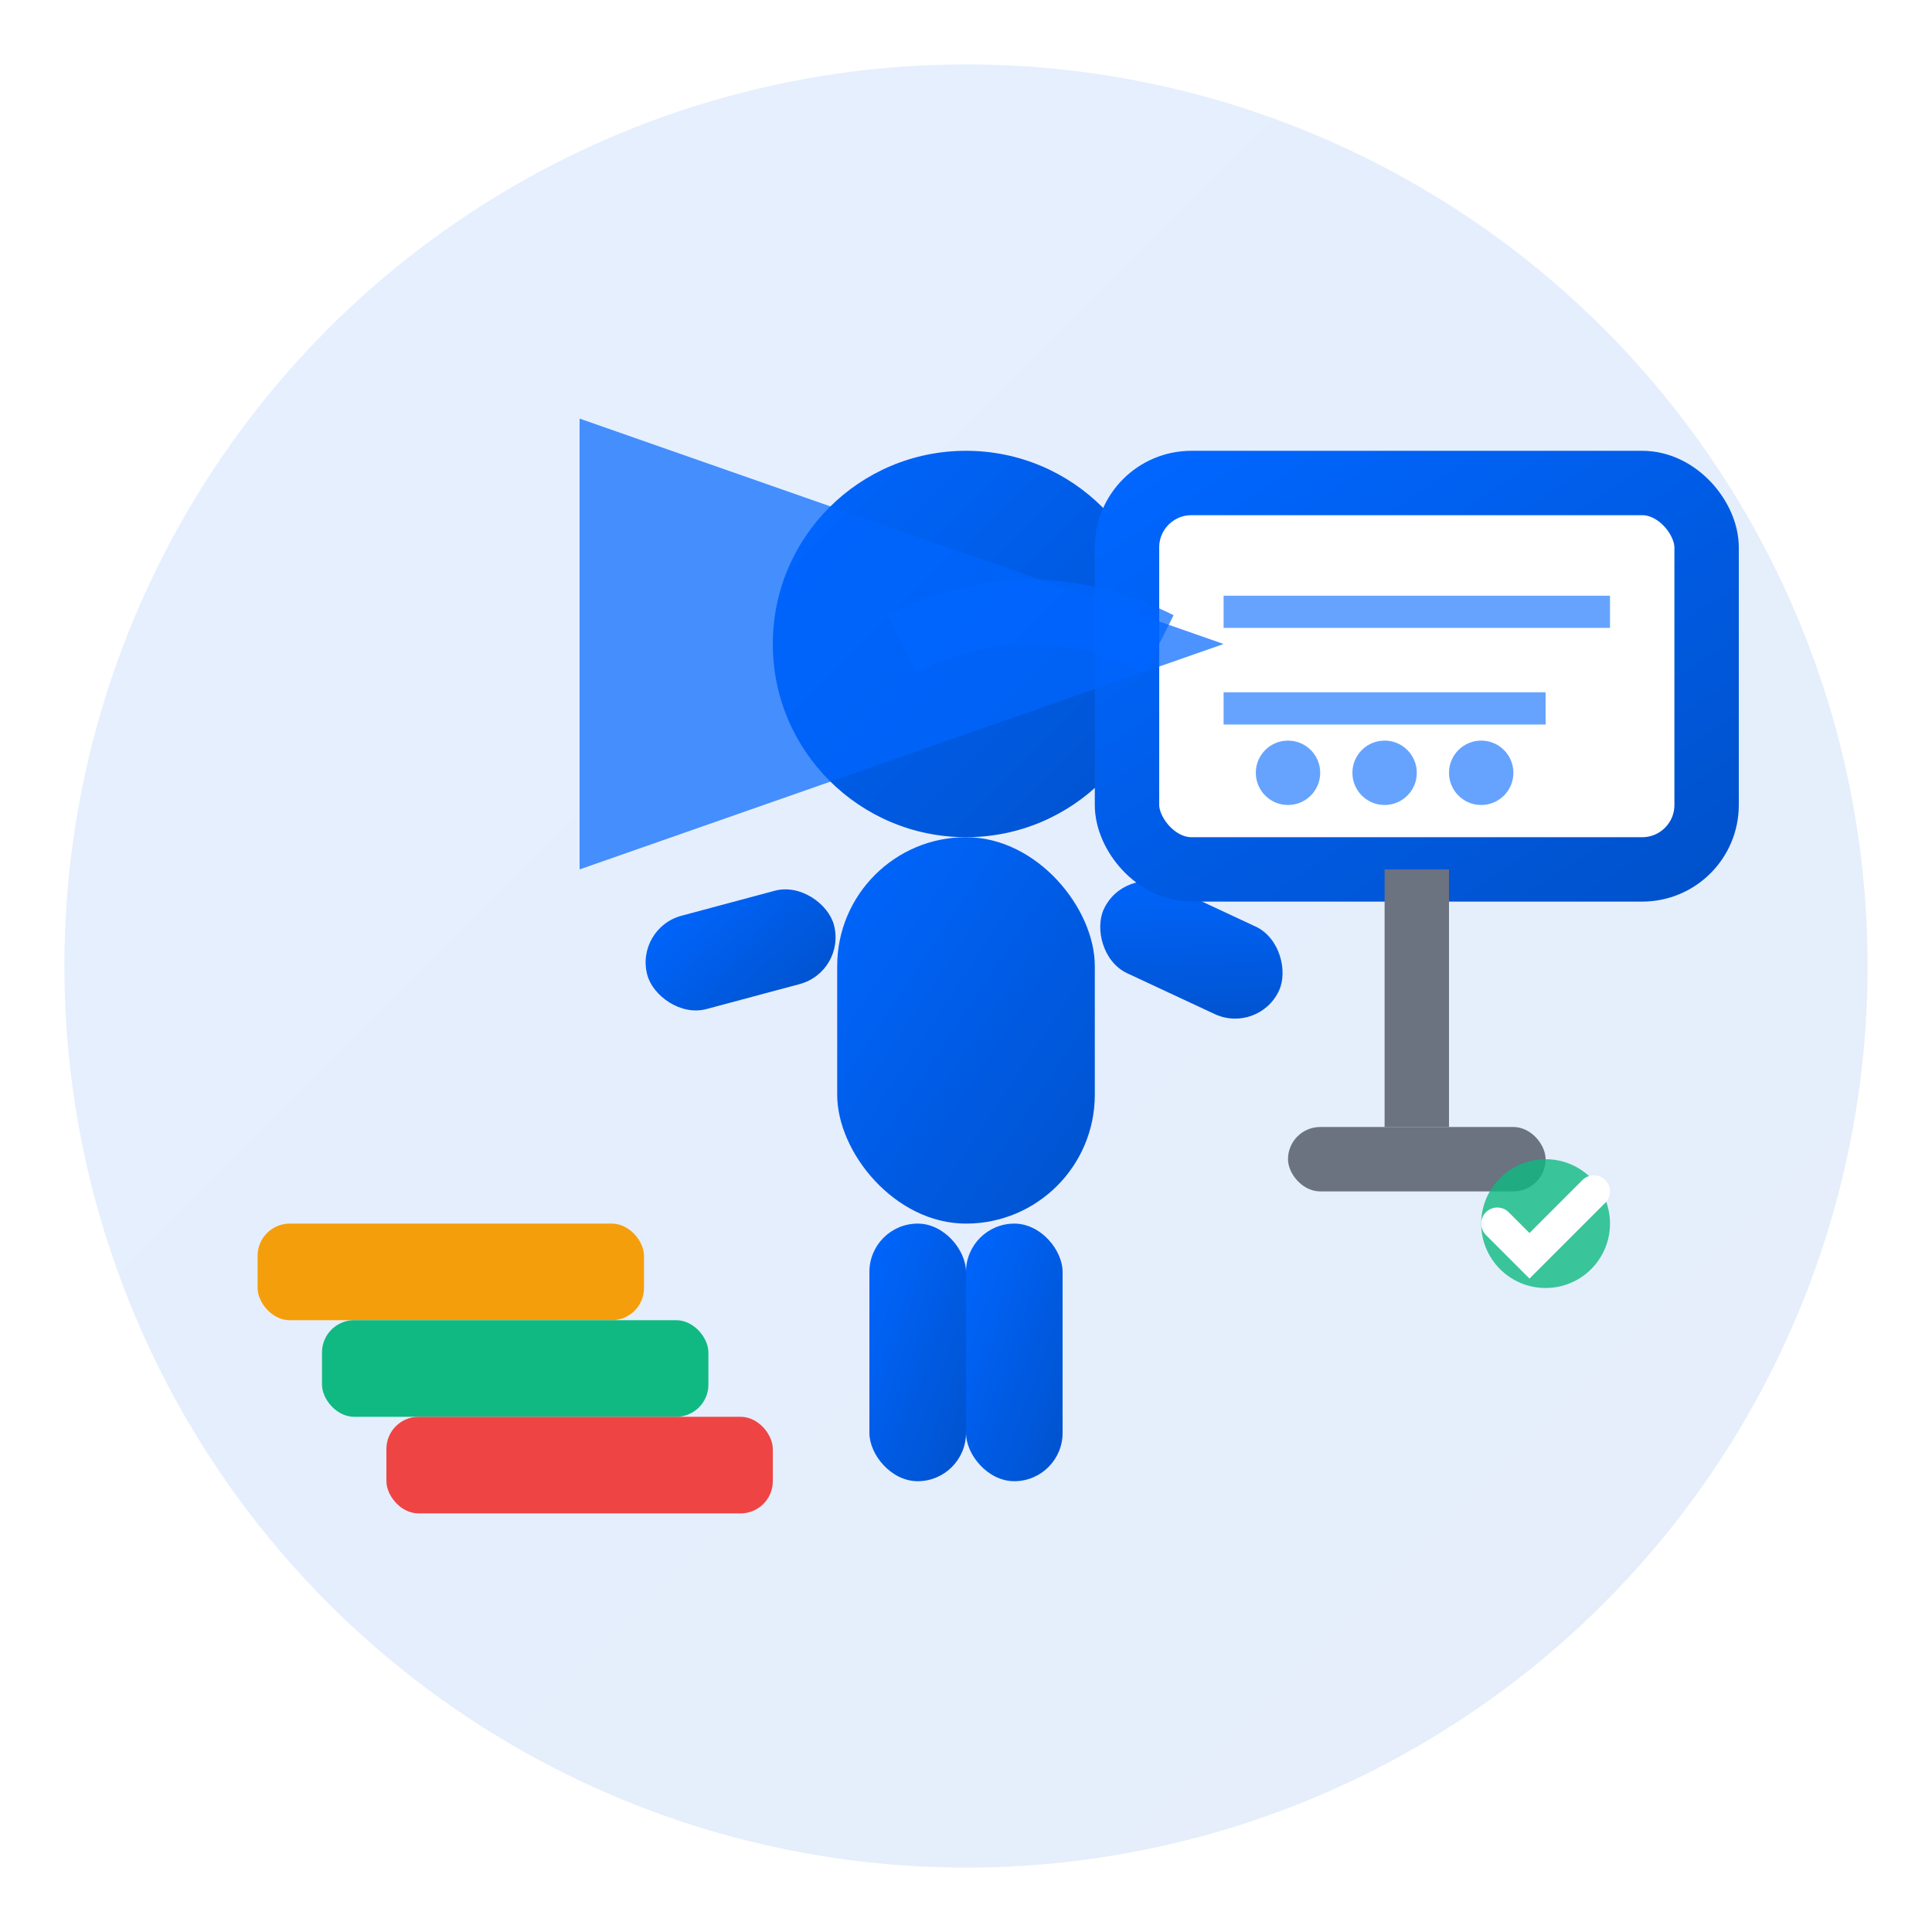
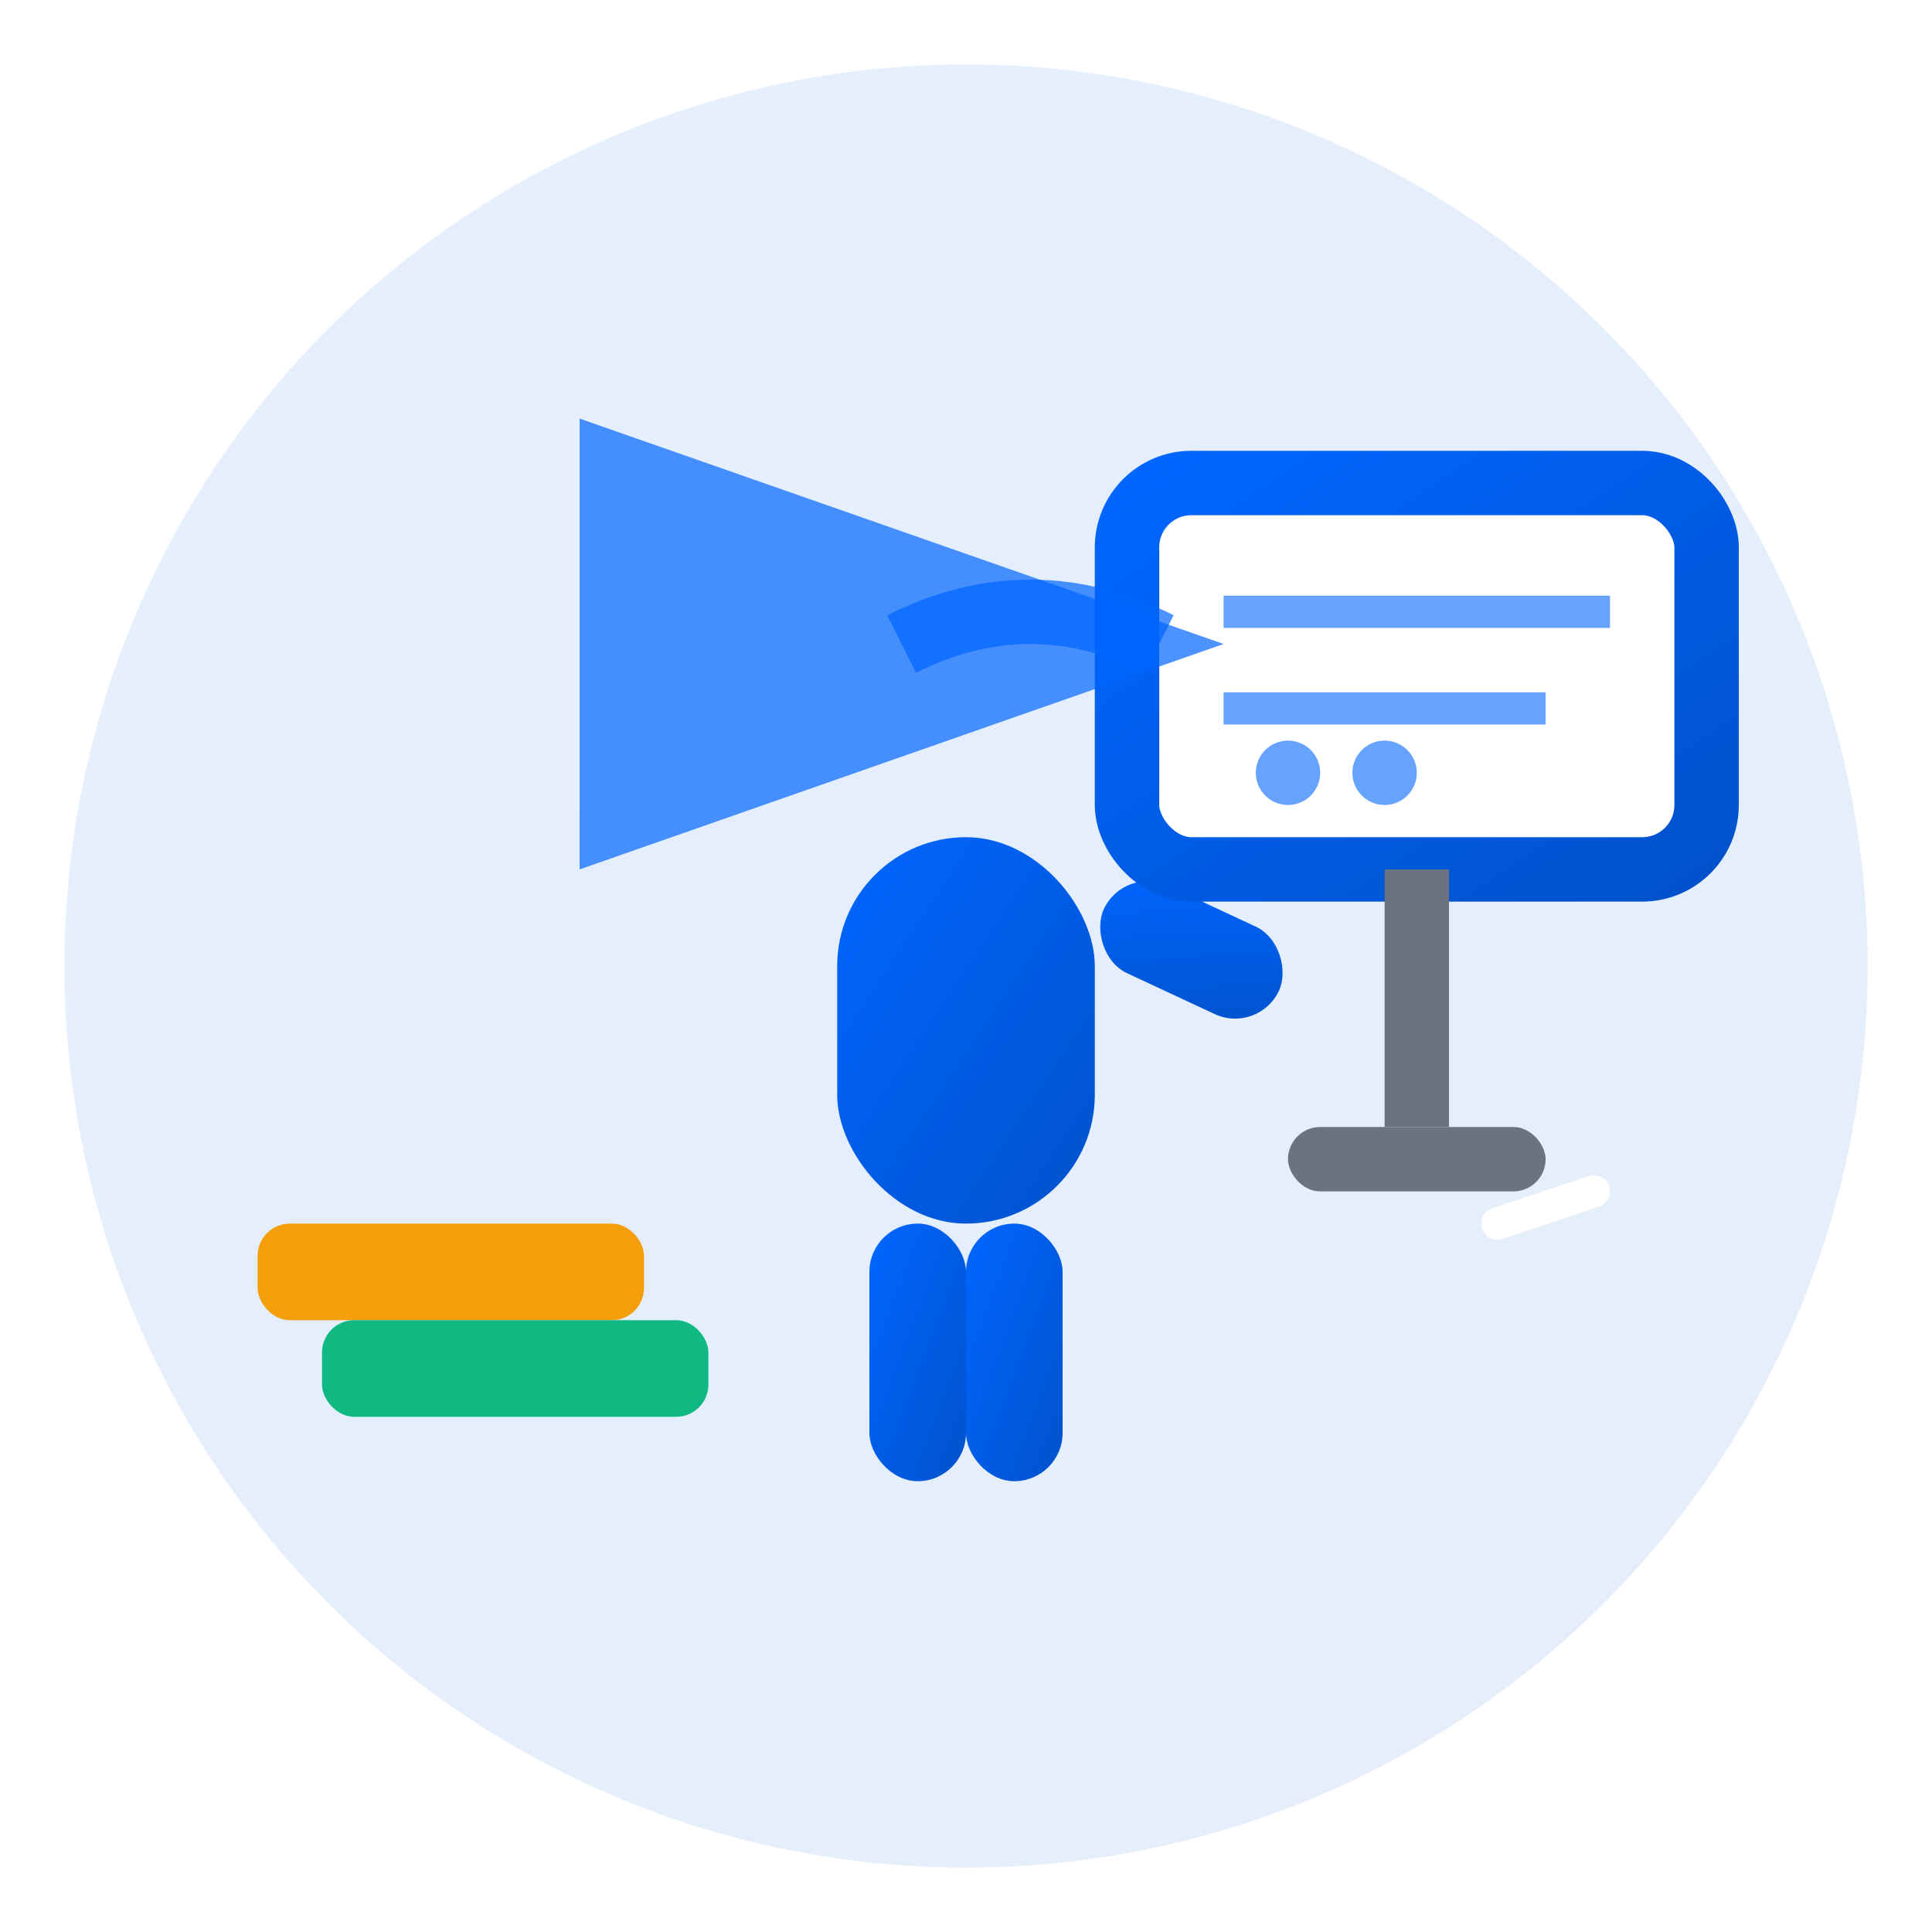
<svg xmlns="http://www.w3.org/2000/svg" width="60" height="60" viewBox="0 0 60 60" fill="none">
  <defs>
    <linearGradient id="trainingGrad" x1="0%" y1="0%" x2="100%" y2="100%">
      <stop offset="0%" style="stop-color:#0066FF;stop-opacity:1" />
      <stop offset="100%" style="stop-color:#0052CC;stop-opacity:1" />
    </linearGradient>
  </defs>
  <circle cx="30" cy="30" r="28" fill="url(#trainingGrad)" opacity="0.1" />
  <g transform="translate(20, 12)">
-     <circle cx="10" cy="8" r="6" fill="url(#trainingGrad)" />
    <rect x="6" y="14" width="8" height="12" rx="4" fill="url(#trainingGrad)" />
-     <rect x="0" y="16" width="6" height="3" rx="1.5" fill="url(#trainingGrad)" transform="rotate(-15 3 17.5)" />
    <rect x="14" y="16" width="6" height="3" rx="1.5" fill="url(#trainingGrad)" transform="rotate(25 17 17.5)" />
    <rect x="7" y="26" width="3" height="8" rx="1.5" fill="url(#trainingGrad)" />
    <rect x="10" y="26" width="3" height="8" rx="1.5" fill="url(#trainingGrad)" />
  </g>
  <rect x="35" y="15" width="18" height="12" rx="2" fill="#FFFFFF" stroke="url(#trainingGrad)" stroke-width="2" />
  <line x1="38" y1="19" x2="50" y2="19" stroke="#0066FF" stroke-width="1" opacity="0.6" />
  <line x1="38" y1="22" x2="48" y2="22" stroke="#0066FF" stroke-width="1" opacity="0.6" />
  <circle cx="40" cy="24" r="1" fill="#0066FF" opacity="0.6" />
  <circle cx="43" cy="24" r="1" fill="#0066FF" opacity="0.6" />
-   <circle cx="46" cy="24" r="1" fill="#0066FF" opacity="0.6" />
  <rect x="43" y="27" width="2" height="8" fill="#6B7280" />
  <rect x="40" y="35" width="8" height="2" rx="1" fill="#6B7280" />
  <g transform="translate(8, 38)">
    <rect x="0" y="0" width="12" height="3" rx="1" fill="#F59E0B" />
    <rect x="2" y="3" width="12" height="3" rx="1" fill="#10B981" />
-     <rect x="4" y="6" width="12" height="3" rx="1" fill="#EF4444" />
  </g>
  <path d="M28 20 Q32 18 36 20" stroke="#0066FF" stroke-width="2" fill="none" opacity="0.7" marker-end="url(#arrowhead)" />
  <defs>
    <marker id="arrowhead" markerWidth="10" markerHeight="7" refX="9" refY="3.5" orient="auto">
      <polygon points="0 0, 10 3.5, 0 7" fill="#0066FF" opacity="0.7" />
    </marker>
  </defs>
  <g transform="translate(45, 35)">
-     <circle cx="3" cy="3" r="2" fill="#10B981" opacity="0.8" />
-     <path d="M1.5 3 L2.5 4 L4.5 2" stroke="#FFFFFF" stroke-width="1" stroke-linecap="round" />
+     <path d="M1.5 3 L4.5 2" stroke="#FFFFFF" stroke-width="1" stroke-linecap="round" />
  </g>
</svg>